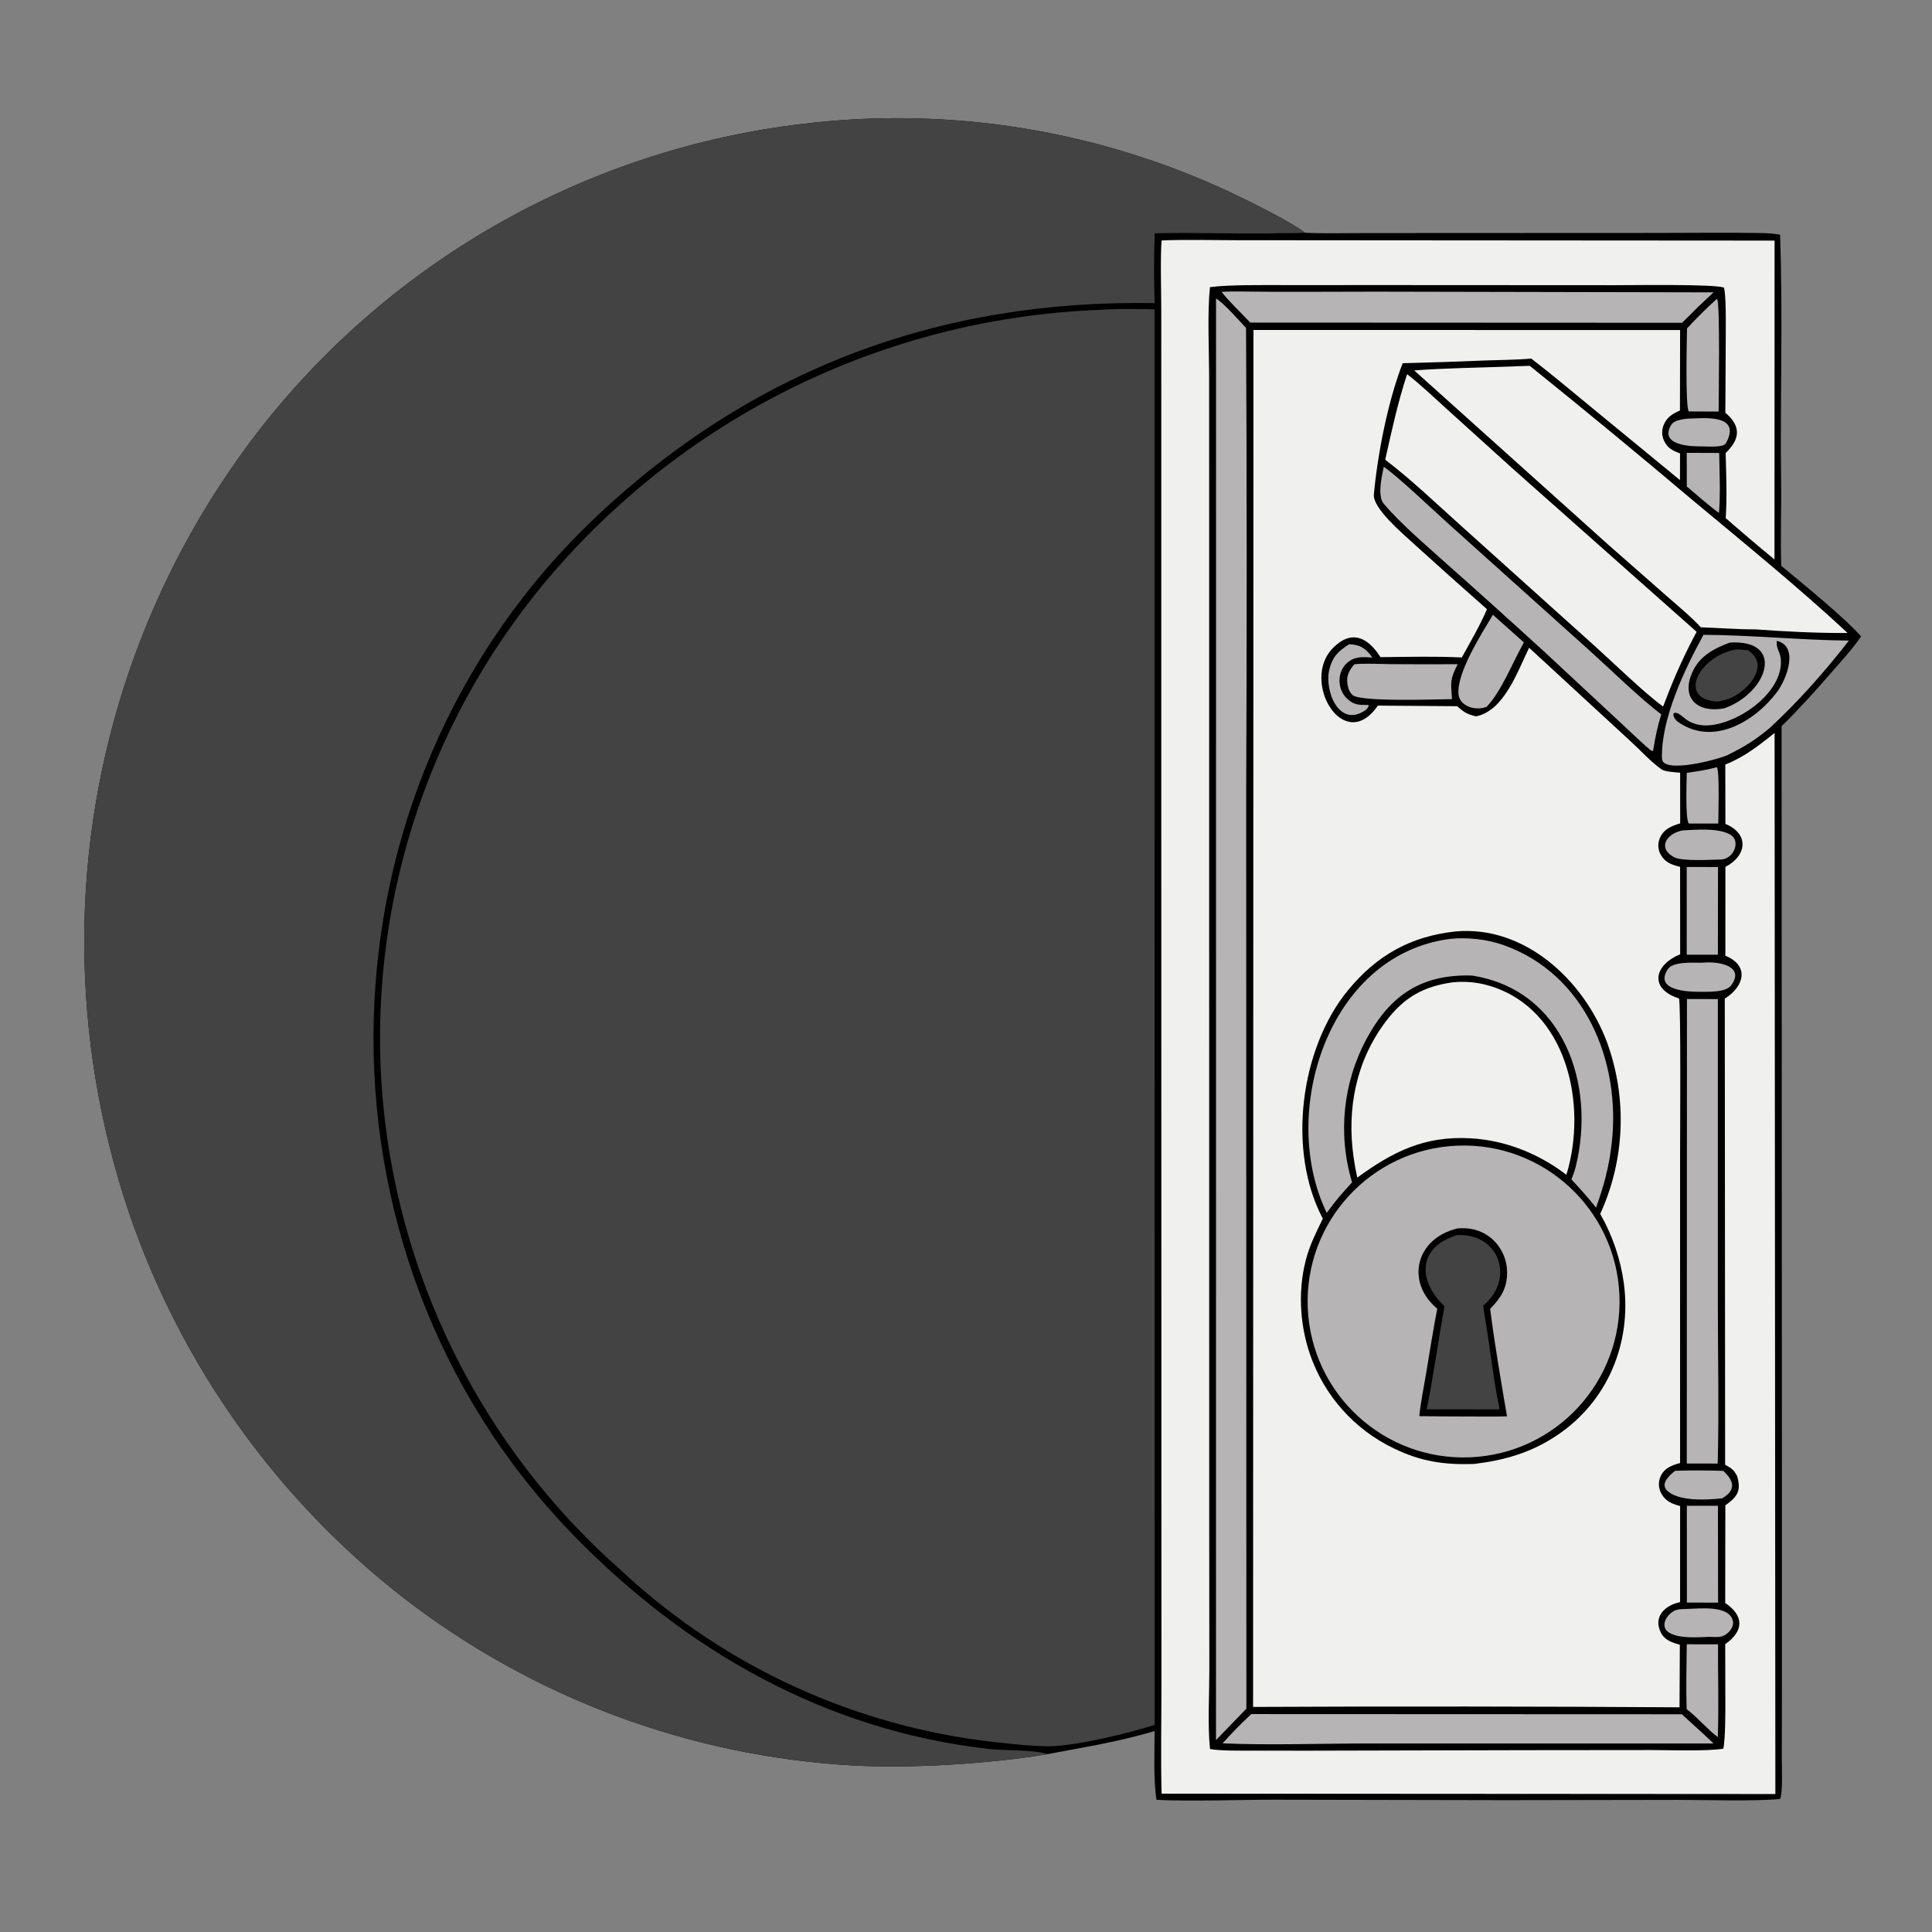
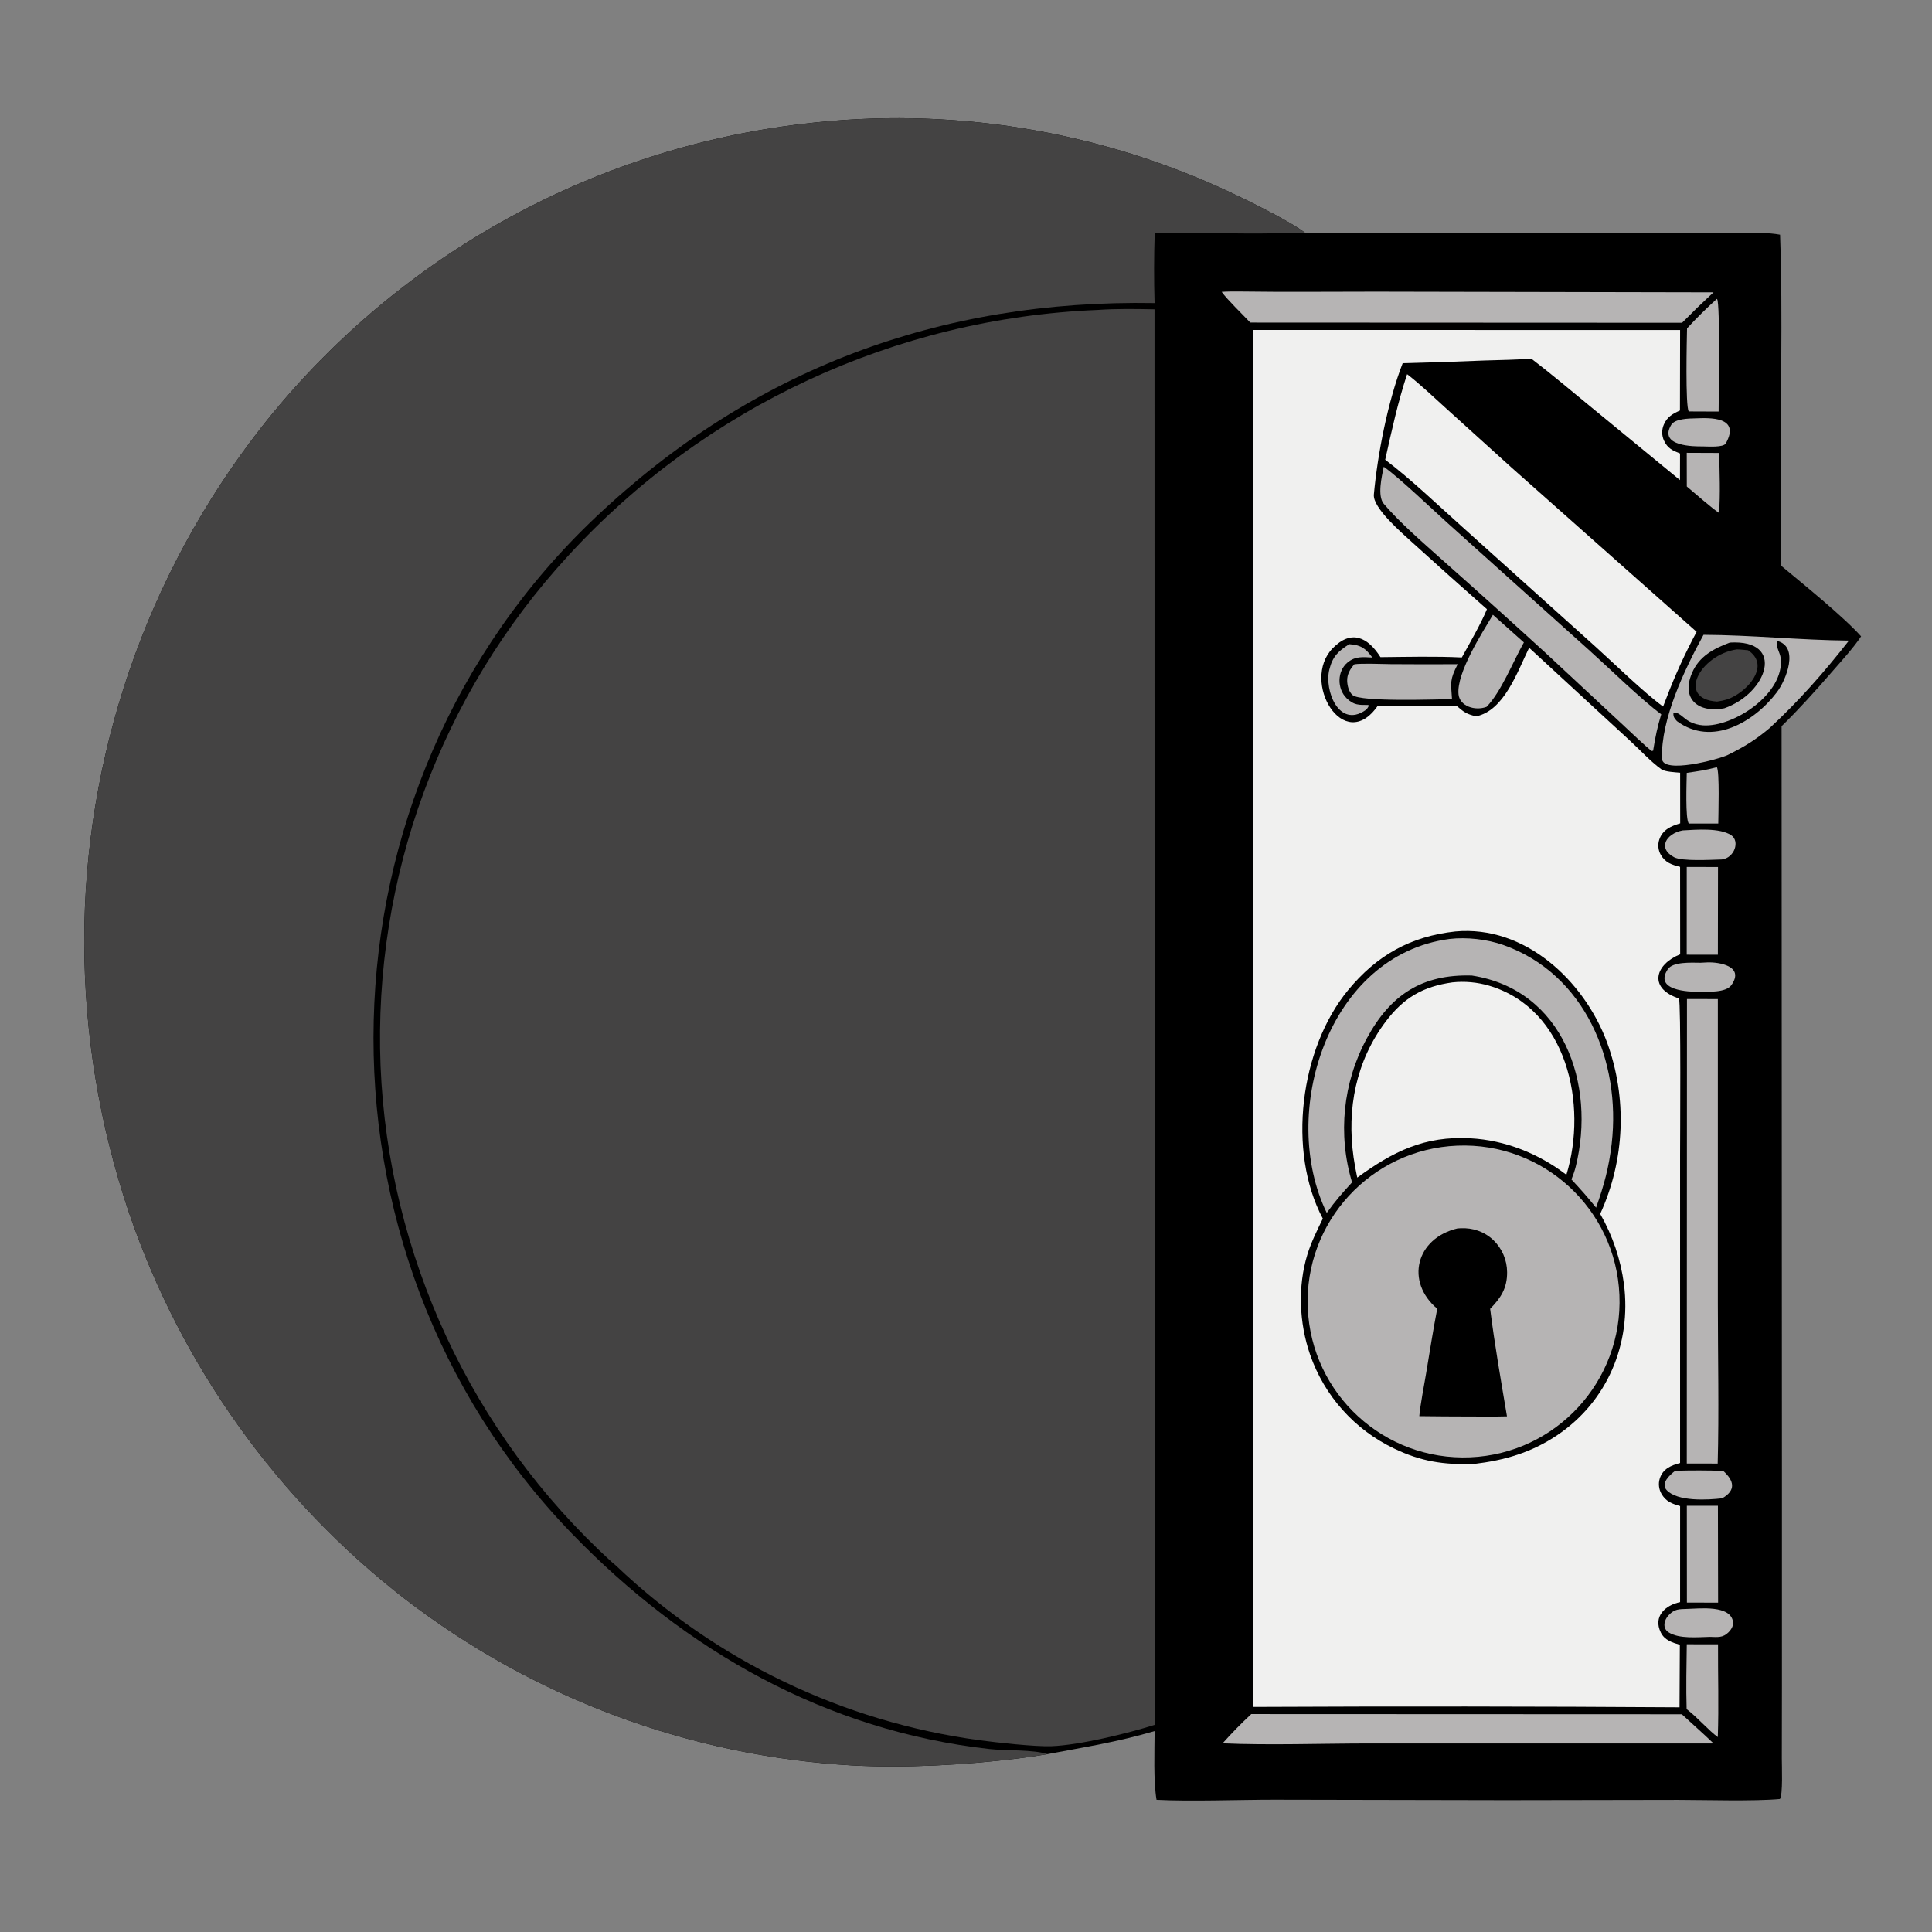
<svg xmlns="http://www.w3.org/2000/svg" width="1024" height="1024" viewBox="0 0 1024 1024">
  <rect x="0" y="0" width="1024" height="1024" fill="#808080" stroke="none" />
  <path d="M555.161 929.734C550.045 930.634 544.904 931.392 539.745 932.008C511.846 935.505 479.511 937.229 451.642 935.707C365.368 930.781 282.594 899.904 214.172 847.123C146.787 794.755 96.156 723.856 68.491 643.124C52.765 596.603 44.779 548.62 44.655 499.57C44.515 400.798 77.443 304.822 138.19 226.939C208.829 136.919 312.489 78.831 426.145 65.576C503.259 56.344 581.417 68.885 651.772 101.778C660.567 105.856 684.28 117.553 691.67 123.364C701.216 123.843 712.532 123.535 722.297 123.536L771.807 123.511L878.34 123.464C896.902 123.474 915.463 123.176 934.018 123.536C937.23 123.598 940.306 123.818 943.469 124.401C945.054 167.722 943.434 212.753 944.034 256.205C944.231 270.408 943.59 285.847 944.114 299.903C955.723 309.585 976.969 326.73 986.417 337.283C982.191 343.645 975.605 350.764 970.542 356.597C962.202 366.204 953.393 376.009 944.276 384.892L944.452 779.017L944.454 893.16L944.393 931.946C944.387 935.972 945.025 951.453 943.383 953.512C929.582 954.78 904.127 953.99 889.605 953.968L798.344 954.121L675.531 953.88C656.622 953.875 631.034 954.868 612.986 953.933C611.293 943.853 611.92 928.149 611.978 917.51C591.746 923.421 575.264 925.926 555.161 929.734Z" />
  <path fill="#444343" d="M555.161 929.734C550.045 930.634 544.904 931.392 539.745 932.008C511.846 935.505 479.511 937.229 451.642 935.707C365.368 930.781 282.594 899.904 214.172 847.123C146.787 794.755 96.156 723.856 68.491 643.124C52.765 596.603 44.779 548.62 44.655 499.57C44.515 400.798 77.443 304.822 138.19 226.939C208.829 136.919 312.489 78.831 426.145 65.576C503.259 56.344 581.417 68.885 651.772 101.778C660.567 105.856 684.28 117.553 691.67 123.364C687.122 123.687 682.77 123.501 678.256 123.61C656.313 124.138 633.891 123.101 612.015 123.648C611.613 135.976 611.591 148.313 611.951 160.642C498.115 158.648 398.794 195.671 315.949 273.905C164.06 417.338 157.782 662.545 303.135 812.84C363.093 874.836 437.731 917.328 524.375 927.018C532.751 927.954 548.06 927.266 555.161 929.734Z" />
  <path fill="#444343" d="M581.576 164.286C591.98 163.573 601.472 163.755 611.916 163.946L611.981 914.227C597.538 918.769 572.244 924.97 557.264 925.525C548.535 925.849 527.933 923.545 519.081 922.354C446.784 912.566 379.419 880.211 326.586 829.897C325.673 829.158 324.781 828.394 323.91 827.605C249.821 759.81 205.837 665.262 201.707 564.922C197.799 465.231 233.533 368.049 301.091 294.636C373.522 215.602 474.463 168.691 581.576 164.286Z" />
  <path fill="#F0F0EF" d="M664.365 174.889L890.487 174.934L890.408 217.585C886.554 219.3 883.621 220.948 881.872 225.024C880.695 227.719 880.713 230.786 881.921 233.468C883.817 237.659 886.584 238.826 890.451 240.354L890.416 254.456L843.544 215.953C833.013 207.319 822.353 198.296 811.566 190.038C804.457 190.74 794.299 190.792 786.945 191.065C772.453 191.687 757.954 192.165 743.453 192.502C735.605 212.696 730.162 240.55 728.18 262.107C727.517 269.324 743.312 282.66 748.49 287.451C761.613 299.356 774.82 311.167 788.112 322.883C785.03 330.408 778.803 341.183 774.796 348.47C760.854 347.774 745.725 348.169 731.677 348.304C724.977 337.721 716.238 333.432 706.332 343.616C689.285 361.144 712.27 400.221 730.302 373.985L772.272 374.303C776.261 377.706 777.235 378.383 782.32 379.681C797.291 376.689 804.299 355.855 810.468 343.326L863.814 392.491C869.216 397.411 874.681 403.503 880.515 407.711C882.459 409.114 887.876 409.303 890.507 409.55L890.535 436.403C885.664 437.847 881.21 439.753 879.456 444.997C878.559 447.671 878.847 450.601 880.246 453.05C882.68 457.321 886.187 458.351 890.484 459.453L890.524 505.798C877.447 511.052 873.675 523.299 888.828 528.836L889.871 529.168C890.992 531.201 890.476 603.621 890.477 612.478L890.477 775.436C885.605 776.715 881.256 778.532 879.66 783.822C878.894 786.445 879.217 789.267 880.556 791.649C882.945 795.91 886.23 796.995 890.493 798.242L890.485 849.16C882.746 850.733 876.004 856.72 880.293 865.314C882.313 869.361 886.296 870.573 890.348 871.784L890.187 904.913C814.845 904.42 739.501 904.352 664.157 904.708L664.365 174.889Z" />
  <path d="M771.358 493.7C808.203 490.293 839.524 519.719 851.728 552.355C862.553 581.994 861.264 614.705 848.141 643.4C854.72 654.883 858.999 667.538 860.741 680.657C864.722 712.177 852.002 742.692 825.512 760.575C811.664 769.923 797.515 773.981 781.175 775.94C765.287 776.44 753.148 774.649 738.765 767.684C717.924 757.72 701.941 739.826 694.383 717.997C688.591 701.288 687.752 681.858 692.965 664.857C694.944 658.4 698.166 651.972 701.125 645.884C682.108 610.175 689.03 555.71 714.54 524.763C729.763 506.295 747.644 496.281 771.358 493.7Z" />
  <path fill="#B6B4B4" d="M772.358 607.221C817.947 605.356 856.425 640.782 858.326 686.37C860.228 731.957 824.833 770.465 779.247 772.403C733.609 774.344 695.048 738.899 693.144 693.259C691.24 647.619 726.716 609.087 772.358 607.221Z" />
  <path d="M772.476 651.092C773.026 651.051 773.577 651.018 774.128 650.992C780.558 650.67 786.761 652.775 791.461 657.225C796.116 661.684 798.764 667.841 798.798 674.288C798.865 682.772 795.414 688.007 789.815 693.7C792.197 712.768 795.551 731.742 798.732 750.697C792.289 750.881 785.24 750.76 778.75 750.775C769.92 750.764 761.09 750.702 752.26 750.589C752.851 744.199 754.746 734.639 755.849 728.051C757.745 716.732 759.58 704.894 761.765 693.666C744.768 679.359 750.406 656.357 772.476 651.092Z" />
-   <path fill="#444343" d="M772.291 654.632C794.698 653.51 803.101 677.851 786.149 692C786.488 694.853 786.961 697.801 787.437 700.642C790.008 715.966 791.581 731.828 794.843 747.006L778.25 746.982L756.178 746.974C759.801 729.162 762.363 710.278 765.615 692.307C751.127 678.63 751.562 660.879 772.291 654.632Z" />
  <path fill="#F0F0EF" d="M769.832 520.672C776.357 519.983 782.954 520.58 789.25 522.427C830.65 534.693 841.596 585.548 830.221 622.667C815.578 611.466 797.851 604.326 779.375 603.323C755.003 601.964 738.368 610.32 719.378 624.157C718.606 620.63 717.961 617.075 717.445 613.501C713.752 587.681 718.688 562.369 734.527 541.36C744.057 528.72 754.311 522.851 769.832 520.672Z" />
  <path fill="#B6B4B4" d="M768.262 497.674C777.403 496.597 788.135 497.834 796.719 500.842C840.172 516.146 859.215 562.629 854.237 606.04C852.763 618.893 850.196 628.032 845.959 640.084C841.451 634.491 837.793 630.354 832.901 625.136C833.757 623.006 834.641 620.49 835.19 618.268C845.972 574.647 828.616 524.534 780.099 517.055C753.765 516.279 736.945 527.187 724.413 550.419C711.772 573.79 708.971 601.237 716.631 626.679C711.51 632.214 707.58 636.727 703.214 642.86C677.635 590.311 703.596 506.206 768.262 497.674Z" />
-   <path fill="#F0F0EF" d="M615.664 127.444C627.794 126.928 642.236 127.303 654.488 127.318L725.165 127.376L940.565 127.523L940.508 296.549C931.783 289.363 923.163 282.048 914.653 274.608C915.444 264.076 914.911 250.782 914.622 240.145C915.019 239.744 915.412 239.339 915.799 238.928C922.871 231.485 921.929 225.118 914.475 218.751L914.697 176.784C914.697 171.196 914.921 157.077 913.753 152.473C909.365 150.451 864.129 151.18 855.87 151.158L741.498 151.097L680.921 151.105C670.431 151.11 651.179 150.843 641.299 152.201C639.905 165.414 640.794 184.714 640.864 198.405L640.883 273.924L640.888 538.205L640.915 805.731L640.976 885.758C640.971 898.571 640.022 914.605 641.342 927.027C647.072 928.044 657.092 927.857 663.112 927.87L692.688 927.903L809.763 927.626L875.654 927.561C885.365 927.587 904.576 928.29 913.43 926.828C914.485 920.863 914.471 908.735 914.47 902.548L914.401 871.447C924.331 864.483 924.465 856.401 914.395 849.601L914.47 797.846C920.834 793.307 922.992 790.283 920.713 782.35C918.815 778.887 917.811 778.291 914.355 776.324L914.173 529.287C924.475 522.856 927.412 511.865 914.488 506.56L914.5 459.47C925.958 453.521 927.209 441.933 914.498 436.692L914.444 405.207C924.549 401.259 932.215 395.124 940.563 388.49L940.983 950.871L615.675 950.673C615.155 932.142 615.598 911.089 615.592 892.422L615.563 780.507L615.507 441.604L615.507 229.04L615.491 163.331C615.472 153.435 614.944 136.778 615.664 127.444Z" />
-   <path fill="#B6B4B4" d="M644.526 158.199C648.782 160.787 656.789 169.918 660.43 173.835C660.868 255.312 660.893 336.789 660.507 418.266L660.606 905.639L653.12 913.367L644.506 922.301L644.526 158.199Z" />
-   <path fill="#F0F0EF" d="M800.174 194.282C803.662 194.099 807.305 194.025 810.81 193.902C839.683 217.134 868.273 240.716 896.573 264.644C923.142 286.771 954.083 312.004 979.259 335.494C963.838 335.627 945.809 334.719 930.387 333.578C920.921 333.61 910.977 332.814 901.416 332.473C896.986 327.461 888.359 320.279 883.12 315.69L852.614 288.874L749.552 196.33C765.358 195.114 784.108 194.861 800.174 194.282Z" />
  <path fill="#F0F0EF" d="M745.803 198.33C752.446 203.402 760.944 211.457 767.255 217.176L801.315 247.982L899.241 334.879C893.171 346.191 887.833 357.882 883.262 369.878L881.474 374.486C871.004 366.817 855.612 351.749 845.448 342.583L775.054 279.276C762.033 267.628 747.947 254.087 734.19 243.667C737.475 228.865 741.018 212.696 745.803 198.33Z" />
  <path fill="#B6B4B4" d="M902.894 336.467C927.924 336.563 954.168 339.279 979.974 339.531C966.892 356.24 953.408 371.627 937.813 386C930.232 392.321 924.559 395.783 915.795 400.125C911.181 402.41 881.145 410.488 880.888 402.069C880.249 381.152 892.91 354.683 902.894 336.467Z" />
  <path d="M916.857 340.574C946.631 338.84 936.773 367.454 913.875 375.412C900.471 378.002 890.823 370.718 896.798 356.689C900.581 347.809 908.293 343.775 916.857 340.574Z" />
  <path fill="#444343" d="M920.559 344.187C922.3 344.198 924.728 344.492 926.52 344.652C937.635 352.094 928.063 363.97 919.583 368.784C916.184 370.714 913.875 371.275 910.051 371.847C888.347 370.432 901.145 347.054 920.559 344.187Z" />
  <path d="M941.807 339.666C953.797 342.61 946.778 360.32 941.757 366.93C929.734 382.756 907.358 395.877 888.819 382.216C887.441 380.692 886.879 380.001 886.941 378.109C889.419 376.709 892.131 380.685 895.52 382.469C897.741 383.616 900.175 384.29 902.67 384.446C918.706 385.54 945.838 367.681 943.831 349.006C943.469 345.638 941.146 343.147 941.807 339.666Z" />
  <path fill="#B6B4B4" d="M894.124 529.505L910.497 529.523L910.496 691.223C910.498 718.523 911.154 748.682 910.409 775.72L894.032 775.69L894.124 529.505Z" />
  <path fill="#B6B4B4" d="M647.505 154.693C650.489 154.487 654.027 154.458 657.033 154.5C681.063 154.836 705.114 154.588 729.145 154.582L908.193 154.949L899.62 163.038L891.538 171.083L662.679 170.979C658.853 166.901 650.546 158.915 647.505 154.693Z" />
  <path fill="#B6B4B4" d="M663.194 908.502L891.402 908.595C897.151 913.921 902.441 918.489 908.219 924.071L893.75 924.086L725.744 924.074C701.373 924.079 671.947 925.084 648.002 924.003C652.818 918.599 657.888 913.426 663.194 908.502Z" />
  <path fill="#B6B4B4" d="M733.421 247.398C741.426 252.972 759.143 269.933 767.341 277.299L842.578 344.884C853.179 354.416 869.607 370.506 880.494 378.602C878.432 385.378 877.456 390.169 876.326 397.037L876.231 397.852L875.505 398.063C873.204 396.608 862.849 386.653 860.179 384.193L819.042 345.919C800.776 329.214 782.379 312.653 763.852 296.238C754.225 287.599 741.795 276.9 733.452 267.054C729.925 262.892 732.362 252.571 733.421 247.398Z" />
  <path fill="#B6B4B4" d="M717.866 352.072C721.905 351.491 732.655 351.957 737.168 352C748.979 352.09 760.79 352.101 772.601 352.034C768.377 360.447 768.977 361.41 769.595 370.555C761.253 370.64 721.183 372.15 716.894 368.396C714.883 366.636 714.148 363.513 714.036 360.934C713.888 357.516 715.628 354.5 717.866 352.072Z" />
  <path fill="#B6B4B4" d="M791.27 325.846L807.694 340.494C801.801 350.897 795.752 366.557 787.922 374.627C781.782 376.953 773.692 374.264 773.05 368.015C771.88 356.607 785.719 335.188 791.27 325.846Z" />
  <path fill="#B6B4B4" d="M909.96 158.416C910.015 158.471 910.082 158.516 910.125 158.581C911.76 160.995 910.912 211.137 910.909 218.137L895.078 218.075C893.206 215.316 894.048 179.772 894.166 174.047C899.193 168.602 904.463 163.386 909.96 158.416Z" />
  <path fill="#B6B4B4" d="M894.058 798.082L910.532 798.087L910.629 849.432L894.092 849.394L894.058 798.082Z" />
  <path fill="#B6B4B4" d="M894.009 459.504L910.578 459.547L910.511 506.026L893.996 506.005L894.009 459.504Z" />
  <path fill="#B6B4B4" d="M894.027 871.503L910.588 871.519C910.504 888.147 911.059 903.971 910.467 920.686C905.565 917.175 899.855 910.378 893.947 905.868C893.604 894.475 893.877 882.912 894.027 871.503Z" />
  <path fill="#B6B4B4" d="M891.821 440.134C898.953 439.743 911.503 438.656 917.538 442.659C922.309 445.823 919.344 454.69 912.625 455.535C906.856 455.689 891.532 456.603 887.303 454.346C878.361 449.572 883.109 441.811 891.821 440.134Z" />
  <path fill="#B6B4B4" d="M901.363 510.276C902.542 510.208 903.722 510.149 904.902 510.1C911.012 509.855 924.896 511.983 917.638 522.164C914.779 526.175 905.26 525.643 900.25 525.673C895.417 525.682 876.413 525.153 883.964 513.719C886.637 509.672 896.338 510.229 901.363 510.276Z" />
  <path fill="#B6B4B4" d="M894.235 852.755C900.93 852.571 917.285 850.596 918.547 859.652C918.828 861.666 917.576 863.716 916.211 865.09C913.14 868.183 910.297 867.674 906.35 867.57C899.91 867.707 889.935 868.76 884.377 865.157C880.972 862.949 881.961 858.691 884.42 856.084C887.617 852.693 889.905 852.922 894.235 852.755Z" />
  <path fill="#B6B4B4" d="M887.886 779.547C896.365 779.288 904.85 779.303 913.328 779.592C919.124 784.822 920.267 789.842 912.813 794.127C905.179 795.015 889.038 795.992 883.329 789.743C880.035 786.139 885.126 781.67 887.886 779.547Z" />
  <path fill="#B6B4B4" d="M909.948 406.654C911.501 408.481 910.749 432.295 910.721 436.511L895.128 436.487C893.159 434.349 893.966 413.972 894.02 409.625C900.087 408.76 903.988 408.209 909.948 406.654Z" />
  <path fill="#B6B4B4" d="M894.011 240.009L911.195 240.079C911.391 249.922 911.911 262.258 911.102 271.834C907.559 269.547 897.783 260.987 894.042 257.849L894.011 240.009Z" />
  <path fill="#B6B4B4" d="M898.832 221.728C905.796 221.482 922.768 220.601 914.725 234.989C913.441 237.286 905.361 236.627 902.375 236.602C898.199 236.65 878.86 236.707 885.77 225.209C887.746 221.921 895.033 221.801 898.832 221.728Z" />
  <path fill="#B6B4B4" d="M715.169 341.432C721.304 341.822 723.831 343.68 727.392 348.509C722.437 348.254 718.379 347.689 714.214 351.148C708.651 355.768 708.631 365.01 713.693 370.026C717.517 373.814 720.33 373.668 725.298 373.634L725.36 374.371C724.841 375.309 724.456 375.906 723.588 376.499C709.666 386.012 701.815 365.946 704.581 354.868C706.317 347.918 709.348 345.056 715.169 341.432Z" />
</svg>